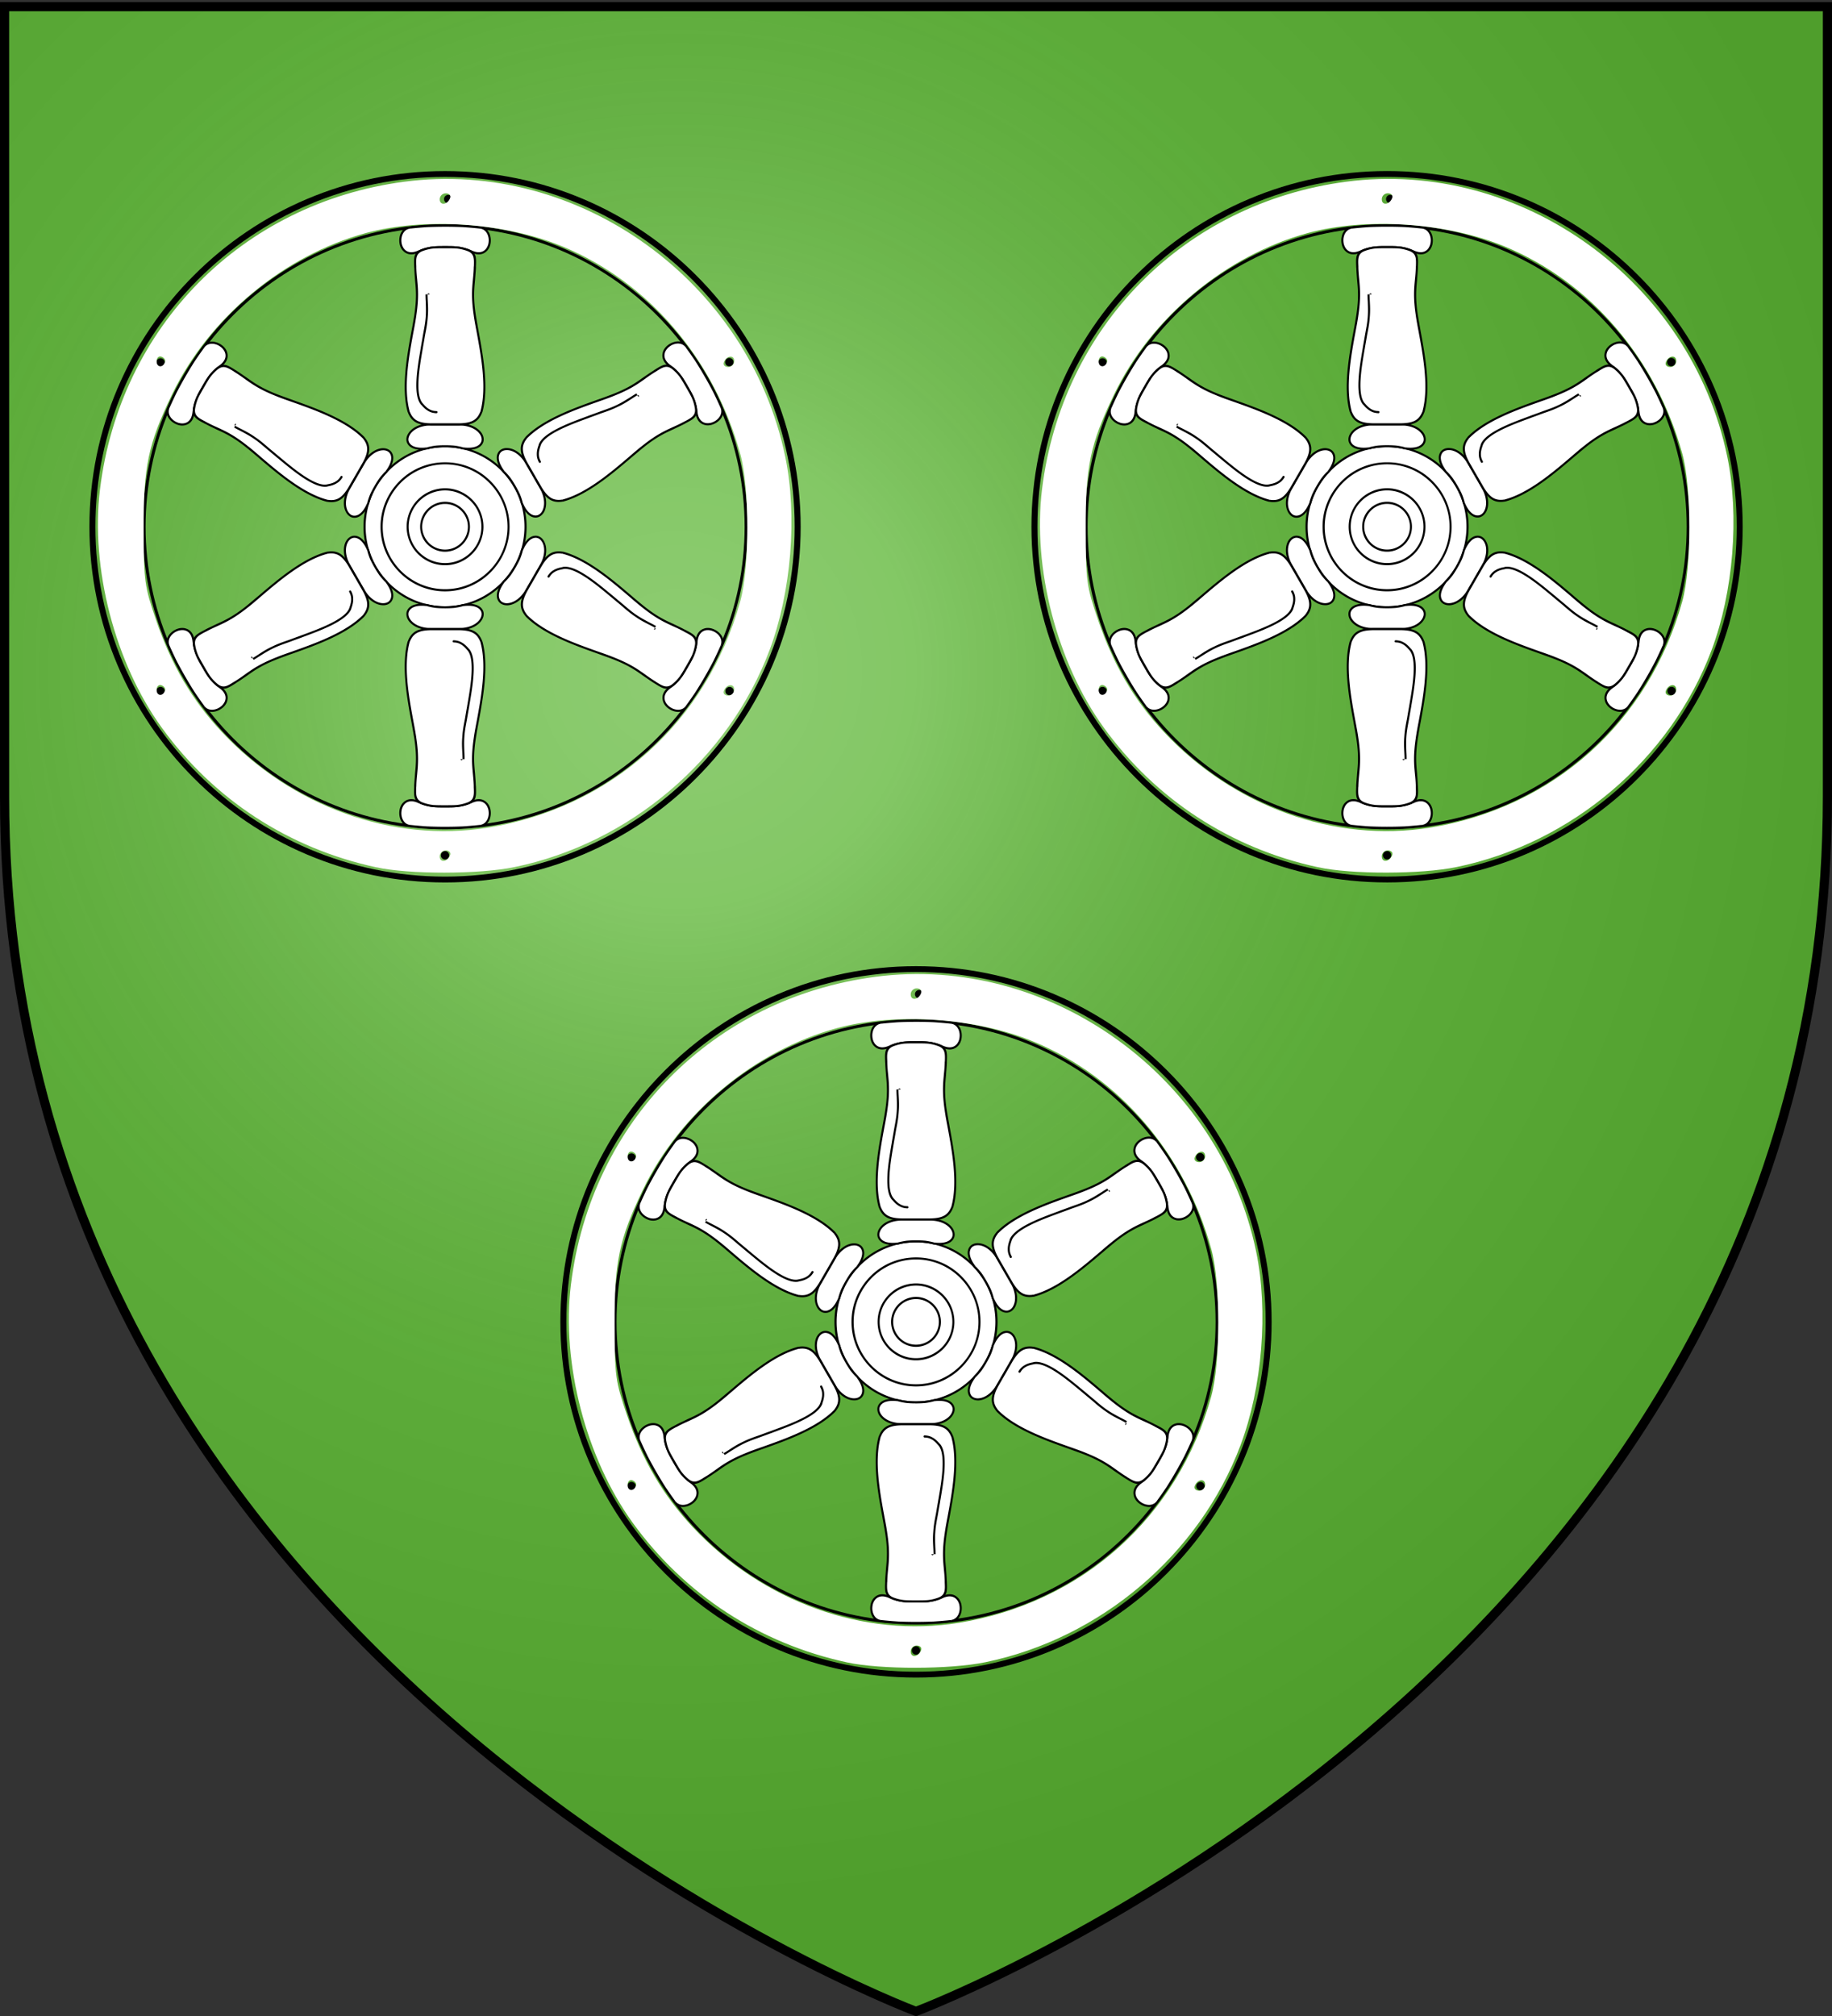
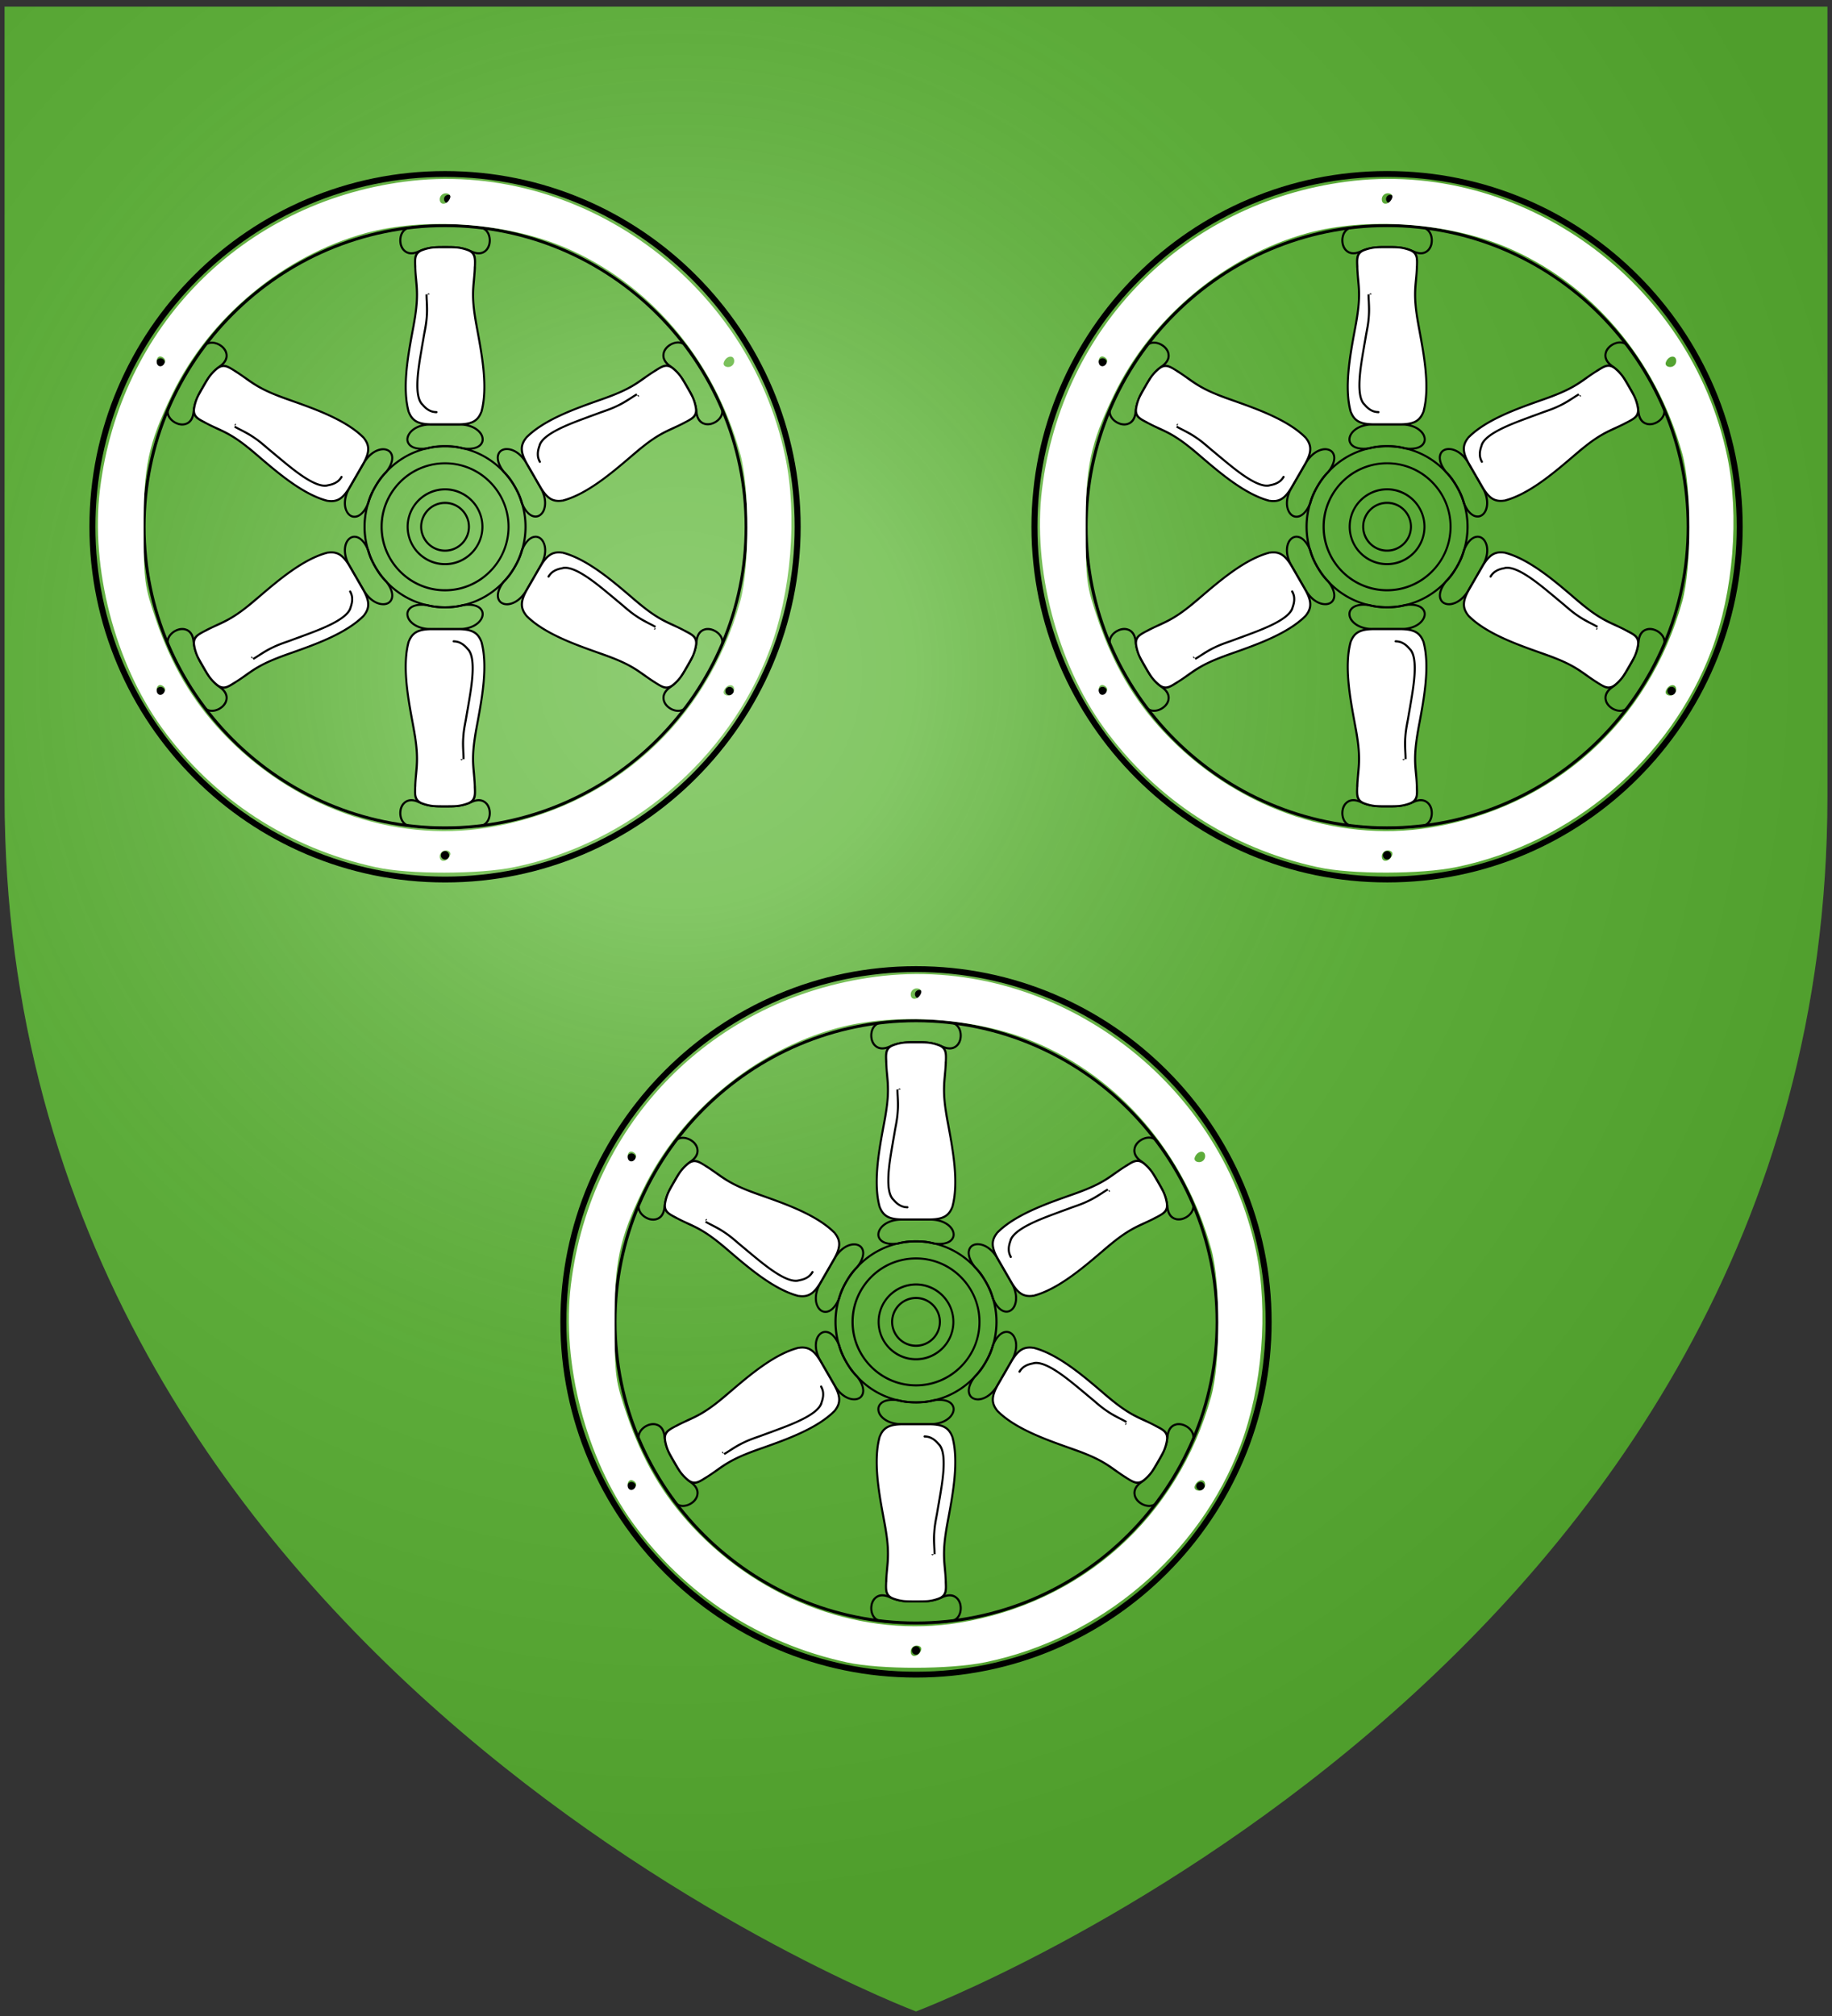
<svg xmlns="http://www.w3.org/2000/svg" xmlns:xlink="http://www.w3.org/1999/xlink" width="600" height="660" version="1.0">
  <rect width="100%" height="100%" fill="#333333" stroke="none" />
  <desc>Flag of Canton of Valais (Wallis)</desc>
  <defs>
    <radialGradient xlink:href="#a" id="b" cx="221.445" cy="226.331" r="300" fx="221.445" fy="226.331" gradientTransform="matrix(1.353 0 0 1.349 -77.63 -85.747)" gradientUnits="userSpaceOnUse" />
    <linearGradient id="a">
      <stop offset="0" style="stop-color:white;stop-opacity:.314" />
      <stop offset=".19" style="stop-color:white;stop-opacity:.251" />
      <stop offset=".6" style="stop-color:#6b6b6b;stop-opacity:.125" />
      <stop offset="1" style="stop-color:black;stop-opacity:.125" />
    </linearGradient>
  </defs>
  <path d="M300 658.5s298.5-112.32 298.5-397.772V2.177H1.5v258.551C1.5 546.18 300 658.5 300 658.5" style="display:inline;fill:#5ab532;fill-opacity:1;fill-rule:evenodd;stroke:none;stroke-width:1px;stroke-linecap:butt;stroke-linejoin:miter;stroke-opacity:1" />
  <path d="M300 658.5s298.5-112.32 298.5-397.772V2.177H1.5v258.551C1.5 546.18 300 658.5 300 658.5" style="display:inline;fill:url(#b);fill-opacity:1;fill-rule:evenodd;stroke:none;stroke-width:1px;stroke-linecap:butt;stroke-linejoin:miter;stroke-opacity:1" />
-   <path d="M300 658.5S1.5 546.18 1.5 260.728V2.176h597v258.552C598.5 546.18 300 658.5 300 658.5z" style="display:inline;fill:none;fill-opacity:1;fill-rule:evenodd;stroke:#000;stroke-width:3;stroke-linecap:butt;stroke-linejoin:miter;stroke-miterlimit:4;stroke-dasharray:none;stroke-opacity:1" />
  <g id="d" transform="translate(400.454 290.949)">
    <path d="M-254.677-3.966v1.918zm0 0c31.532 0 60.144-12.888 80.915-33.618l1.334 1.377c-21.063 21.104-50.175 34.16-82.25 34.16zm80.915-33.618c20.729-20.729 33.575-49.383 33.575-80.914h1.96c0 32.074-13.096 61.186-34.2 82.29zm33.575-80.914h1.96zm0 0h1.96zm0 0c0-31.532-12.846-60.186-33.575-80.915l1.334-1.376c21.105 21.104 34.201 50.217 34.201 82.29zm-33.575-80.915c-20.771-20.729-49.383-33.617-80.915-33.617v-1.919c32.074 0 61.186 13.055 82.25 34.16zm-80.915-33.617v-1.919zm0 0v-1.919zm0 0c-31.573 0-60.186 12.888-80.915 33.617l-1.376-1.376c21.063-21.105 50.217-34.16 82.29-34.16zm-80.915 33.617c-20.77 20.73-33.617 49.383-33.617 80.915h-1.96c0-32.074 13.096-61.187 34.2-82.291zm-33.617 80.915h-1.96zm0 0h-1.96zm0 0c0 31.531 12.846 60.185 33.617 80.914l-1.376 1.377c-21.105-21.105-34.201-50.217-34.201-82.291zm33.617 80.914c20.73 20.73 49.342 33.618 80.873 33.618v1.918c-32.032 0-61.186-13.055-82.25-34.16zm80.873 33.618h.042v1.918h-.042z" style="fill:#000;fill-rule:evenodd" />
    <path d="M-254.677-20.4v.96zm0 0c26.985 0 51.51-11.01 69.278-28.779l.709.668c-17.977 17.934-42.71 29.07-69.987 29.07zm69.278-28.779c17.768-17.767 28.82-42.292 28.82-69.32h.96c0 27.278-11.136 52.053-29.071 69.988zm28.82-69.32h.96zm0 0h.96zm0 0c0-27.026-11.052-51.551-28.82-69.319l.709-.667c17.935 17.934 29.07 42.71 29.07 69.987zm-28.82-69.319c-17.768-17.768-42.293-28.779-69.278-28.779v-.96c27.277 0 52.01 11.137 69.987 29.072zm-69.278-28.779v-.96zm0 0v-.96zm0 0c-27.027 0-51.552 11.011-69.32 28.78l-.709-.668c17.977-17.935 42.71-29.071 70.029-29.071zm-69.32 28.78c-17.768 17.767-28.779 42.292-28.779 69.319h-1c0-27.278 11.136-52.053 29.07-69.987zm-28.779 69.319h-1zm0 0h-1zm0 0c0 27.027 11.011 51.552 28.78 69.32l-.71.667c-17.934-17.935-29.07-42.71-29.07-69.987zm28.78 69.32C-306.23-31.412-281.705-20.4-254.72-20.4v.96c-27.277 0-52.01-11.137-69.987-29.071zM-254.72-20.4h.042v.96h-.042z" style="display:inline;fill:#000;fill-rule:evenodd" />
-     <path d="M-254.677-92.138c14.514 0 26.318-11.846 26.318-26.36 0-14.515-11.804-26.36-26.318-26.36s-26.36 11.845-26.36 26.36 11.845 26.36 26.36 26.36" style="fill:#fff;fill-opacity:1;fill-rule:evenodd" />
    <path d="M-254.677-92.472v.667zm0 0c7.132 0 13.639-2.92 18.352-7.633l.5.46c-4.838 4.837-11.511 7.84-18.852 7.84zm18.352-7.633c4.713-4.713 7.632-11.22 7.632-18.393h.71c0 7.34-3.004 14.014-7.842 18.852zm7.632-18.393h.71zm0 0h.71zm0 0c0-7.174-2.92-13.68-7.632-18.394l.5-.458c4.838 4.838 7.841 11.511 7.841 18.852zm-7.632-18.394c-4.713-4.713-11.22-7.632-18.352-7.632v-.668c7.34 0 14.014 3.003 18.852 7.842zm-18.352-7.632v-.668zm0 0v-.668zm0 0c-7.174 0-13.68 2.92-18.394 7.632l-.5-.458c4.838-4.839 11.511-7.842 18.894-7.842zm-18.394 7.632c-4.713 4.713-7.632 11.22-7.632 18.394h-.71c0-7.34 3.004-14.014 7.842-18.852zm-7.632 18.394h-.71zm0 0h-.71zm0 0c0 7.174 2.92 13.68 7.632 18.393l-.5.46c-4.838-4.84-7.841-11.512-7.841-18.853zm7.632 18.393c4.713 4.713 11.22 7.633 18.352 7.633v.667c-7.34 0-14.014-3.003-18.852-7.84zm18.352 7.633h.042v.667h-.042zM-254.677-98.061v.709zm0 0c5.63 0 10.719-2.294 14.431-6.006l.459.5a20.93 20.93 0 0 1-14.89 6.215zm14.431-6.006a20.26 20.26 0 0 0 6.006-14.431h.667c0 5.839-2.377 11.094-6.214 14.931zm6.006-14.431h.667zm0 0h.667zm0 0c0-5.63-2.294-10.72-6.006-14.431l.459-.5c3.837 3.836 6.214 9.133 6.214 14.93zm-6.006-14.431c-3.712-3.712-8.8-6.006-14.431-6.006v-.668c5.797 0 11.094 2.336 14.89 6.173zm-14.431-6.006v-.668zm0 0v-.668zm0 0c-5.63 0-10.76 2.294-14.473 6.006l-.459-.5c3.796-3.838 9.093-6.174 14.932-6.174zm-14.473 6.006c-3.67 3.712-5.964 8.8-5.964 14.43h-.71c0-5.797 2.378-11.094 6.215-14.93zm-5.964 14.43h-.71zm0 0h-.71zm0 0c0 5.631 2.294 10.762 5.964 14.432l-.459.5c-3.837-3.837-6.214-9.092-6.214-14.931zm5.964 14.432c3.712 3.712 8.842 6.006 14.431 6.006v.709a20.93 20.93 0 0 1-14.89-6.215zm14.431 6.006h.042v.709h-.042zM-254.677-106.611v.709zm0 0c3.253 0 6.214-1.335 8.383-3.462l.5.459c-2.293 2.294-5.421 3.712-8.883 3.712zm8.383-3.462c2.17-2.169 3.504-5.13 3.504-8.425h.667c0 3.462-1.418 6.631-3.67 8.884zm3.504-8.425h.667zm0 0h.667zm0 0c0-3.295-1.335-6.256-3.504-8.425l.5-.46a12.58 12.58 0 0 1 3.671 8.885zm-3.504-8.425c-2.169-2.127-5.13-3.462-8.383-3.462v-.71c3.462 0 6.59 1.419 8.884 3.713zm-8.383-3.462v-.71zm0 0v-.71zm0 0c-3.295 0-6.256 1.335-8.425 3.462l-.5-.46c2.293-2.293 5.421-3.711 8.925-3.711zm-8.425 3.462c-2.17 2.169-3.504 5.13-3.504 8.425h-.667c0-3.462 1.418-6.632 3.67-8.884zm-3.504 8.425h-.667zm0 0h-.667zm0 0c0 3.295 1.335 6.256 3.504 8.425l-.5.459a12.58 12.58 0 0 1-3.671-8.884zm3.504 8.425c2.169 2.127 5.13 3.462 8.383 3.462v.709c-3.462 0-6.59-1.418-8.884-3.712zm8.383 3.462h.042v.709h-.042zM-254.677-111.032v.709zm0 0c2.044 0 3.92-.835 5.255-2.17l.5.46c-1.5 1.501-3.545 2.419-5.755 2.419zm5.255-2.17a7.48 7.48 0 0 0 2.21-5.296h.668a8.13 8.13 0 0 1-2.377 5.756zm2.21-5.296h.668zm0 0h.668zm0 0c0-2.044-.833-3.92-2.21-5.297l.5-.459a8.13 8.13 0 0 1 2.378 5.756zm-2.21-5.297a7.44 7.44 0 0 0-5.255-2.169v-.71c2.21 0 4.254.919 5.756 2.42zm-5.255-2.169v-.71zm0 0v-.71zm0 0a7.47 7.47 0 0 0-5.297 2.169l-.5-.459c1.5-1.501 3.545-2.42 5.797-2.42zm-5.297 2.169-.25-.209zm0 0c-1.335 1.376-2.21 3.253-2.21 5.297h-.668c0-2.252.918-4.296 2.377-5.756zm-2.21 5.297h-.668zm0 0h-.668zm0 0c0 2.044.875 3.92 2.21 5.297l-.5.459a8.13 8.13 0 0 1-2.378-5.756zm2.21 5.297a7.44 7.44 0 0 0 5.255 2.169v.709c-2.21 0-4.254-.918-5.756-2.42zm5.255 2.169h.042v.709h-.042z" style="fill:#000;fill-rule:evenodd" />
    <use xlink:href="#c" transform="rotate(60 -254.66 -118.551)" />
-     <path d="M-160.416-173.095c.376.668.167 1.502-.5 1.877-.668.376-1.502.167-1.877-.5-.375-.626-.125-1.502.5-1.877a1.4 1.4 0 0 1 1.877.5" style="fill:#000;fill-rule:evenodd" />
    <use xlink:href="#c" transform="rotate(-60 -254.69 -118.495)" />
    <path d="M-349.064-172.97a1.374 1.374 0 0 1 1.877-.5c.668.375.876 1.21.5 1.877-.375.667-1.209.876-1.876.5a1.4 1.4 0 0 1-.5-1.877" style="fill:#000;fill-rule:evenodd" />
    <use xlink:href="#c" transform="rotate(-120 -254.697 -118.504)" />
    <path d="M-349.064-64.027a1.4 1.4 0 0 1 .5-1.877 1.4 1.4 0 0 1 1.878.5c.375.668.167 1.502-.5 1.878a1.374 1.374 0 0 1-1.878-.5" style="fill:#000;fill-rule:evenodd" />
    <use xlink:href="#c" transform="rotate(120 -254.694 -118.501)" />
    <path d="M-160.332-64.027a1.374 1.374 0 0 1-1.877.5c-.668-.375-.876-1.209-.5-1.876a1.4 1.4 0 0 1 1.876-.5c.626.375.876 1.209.5 1.876" style="fill:#000;fill-rule:evenodd" />
    <use xlink:href="#c" transform="rotate(180 -254.698 -118.498)" />
    <path d="M-254.677-9.555a1.36 1.36 0 0 1-1.376-1.377c0-.75.583-1.376 1.376-1.376.75 0 1.335.625 1.335 1.376s-.584 1.377-1.335 1.377" style="fill:#000;fill-rule:evenodd" />
    <g id="c">
-       <path d="M-254.677-210.049c3.795 0 5.422.042 8.842 1.502 6.59 2.878 7.633-7.216 2.711-7.883a97 97 0 0 0-11.553-.667c-3.962 0-7.758.208-11.553.667-4.964.667-3.921 10.76 2.669 7.883 3.42-1.46 5.047-1.502 8.884-1.502" style="fill:#fff;fill-opacity:1;fill-rule:evenodd" />
      <path d="M-254.677-210.382c1.918 0 3.253 0 4.63.208l-.126.668c-1.293-.167-2.627-.167-4.504-.167zm4.63.208c1.334.209 2.627.584 4.337 1.335l-.25.626c-1.71-.71-2.92-1.085-4.213-1.293zm4.337 1.335-.125.292zm0 0c1.877.792 3.254.5 4.13-.334l.458.5c-1.043 1.002-2.67 1.419-4.838.46zm4.13-.334c.5-.458.834-1.126 1.042-1.835l.667.167c-.208.834-.625 1.627-1.25 2.169zm1.042-1.835c.167-.75.209-1.543.042-2.294l.667-.125a6 6 0 0 1-.042 2.586zm.042-2.294c-.292-1.376-1.168-2.586-2.67-2.794l.084-.668c1.835.25 2.92 1.669 3.253 3.337zm-2.628-3.462h.042l-.042.334zm-.042.668a132 132 0 0 0-5.714-.5l.042-.668c1.919.125 3.837.25 5.714.5zm-5.714-.5a134 134 0 0 0-5.797-.126v-.709c1.96 0 3.92.042 5.84.167zm-5.797-.126c-1.96 0-3.92.042-5.84.125l-.041-.667a91 91 0 0 1 5.88-.167zm-5.84.125c-1.918.125-3.795.292-5.713.5l-.042-.667c1.919-.25 3.795-.375 5.714-.5zm-5.755-.167.042.334zm.083.668c-1.543.208-2.419 1.418-2.71 2.794l-.668-.125c.334-1.668 1.418-3.086 3.295-3.337zm-2.71 2.794c-.168.75-.126 1.543.041 2.294l-.667.167a6 6 0 0 1-.042-2.586zm.041 2.294c.209.71.542 1.377 1.043 1.835l-.46.5c-.625-.541-1.042-1.334-1.25-2.168zm1.043 1.835c.876.835 2.252 1.126 4.129.334l.25.626c-2.169.959-3.795.542-4.838-.46zm4.129.334.125.292zm0 0c1.71-.75 3.003-1.126 4.38-1.335l.083.668c-1.293.208-2.503.584-4.213 1.293zm4.38-1.335c1.334-.208 2.71-.208 4.629-.208v.709c-1.919 0-3.253 0-4.546.167z" style="fill:#000;fill-rule:evenodd" />
-       <path d="M-254.677-144.858c2.252 0 3.712.167 5.84.709 9.509 1.293 8.007-7.674-1.127-7.841h-9.468c-9.134.167-10.636 9.134-1.126 7.841 2.127-.542 3.587-.709 5.88-.709" style="display:inline;fill:#fff;fill-opacity:1;fill-rule:evenodd" />
      <path d="M-254.677-145.192c1.126 0 2.085.042 3.003.125l-.083.71c-.876-.126-1.794-.167-2.92-.167zm3.003.125c.96.126 1.835.292 2.92.584l-.167.668c-1.043-.292-1.919-.46-2.837-.543zm2.794 1.252h-.041l.083-.334zm.084-.668c2.878.376 4.671-.166 5.505-1.126l.5.459c-.958 1.084-2.96 1.752-6.089 1.335zm5.505-1.126c.376-.417.584-.917.584-1.46h.668c0 .71-.25 1.335-.751 1.919zm.584-1.46c0-.542-.167-1.126-.542-1.668l.584-.375c.417.667.626 1.376.626 2.043zm-.542-1.668c-1.001-1.543-3.295-2.878-6.715-2.92v-.709c3.67.084 6.173 1.544 7.299 3.254zm-6.715-3.629v.376zm0 .71h-9.468v-.71h9.468zm-9.468-.71v.376zm0 .71c-3.42.041-5.714 1.376-6.715 2.92l-.542-.376c1.084-1.71 3.587-3.17 7.257-3.254zm-6.715 2.92c-.334.541-.542 1.125-.542 1.667h-.668c0-.667.209-1.376.668-2.043zm-.542 1.667c0 .543.208 1.043.584 1.46l-.5.459c-.501-.584-.752-1.21-.752-1.919zm.584 1.46c.834.96 2.627 1.502 5.505 1.126l.084.668c-3.087.417-5.13-.25-6.09-1.335zm5.63 1.794h-.041l-.042-.334zm-.166-.668a23 23 0 0 1 2.92-.584l.083.71c-.918.083-1.794.25-2.837.542zm2.92-.584a33 33 0 0 1 3.044-.125v.668c-1.168 0-2.086.041-2.961.166z" style="fill:#000;fill-rule:evenodd" />
      <path d="M-254.677-210.049c3.128 0 4.796.042 7.215.876 2.878 1.001 2.628 2.795 2.503 5.923-.167 5.13-1.168 7.674 0 15.516 1.168 7.84 4.88 21.813 2.169 31.615-1.251 3.295-3.504 3.962-7.174 4.129h-9.468c-3.629-.167-5.922-.834-7.174-4.13-2.71-9.8 1.001-23.773 2.17-31.614 1.167-7.842.166-10.386 0-15.516-.126-3.128-.376-4.922 2.502-5.923 2.419-.834 4.087-.876 7.257-.876" style="fill:#fff;fill-opacity:1;fill-rule:evenodd" />
      <path d="M-254.677-210.382c1.585 0 2.794 0 3.92.125l-.083.667c-1.084-.083-2.294-.083-3.837-.083zm3.92.125c1.127.125 2.17.334 3.42.75l-.25.668a14 14 0 0 0-3.253-.75zm3.42.75c2.92 1.043 2.879 2.753 2.753 5.756l-.667-.041c.083-2.628.125-4.213-2.336-5.047zm2.753 5.756v.501h-.709c0-.209 0-.375.042-.542zm0 .501c-.083 1.501-.208 2.753-.292 4.004l-.709-.083c.125-1.21.25-2.503.292-3.921zm-.292 4.004c-.292 3.045-.584 5.923.25 11.47l-.667.083c-.834-5.63-.584-8.55-.292-11.636zm.25 11.47-.667.083zm-.667.083.334-.041zm.668-.083c.25 1.543.584 3.337.917 5.255l-.667.125c-.375-1.96-.71-3.754-.918-5.297zm.917 5.255c1.46 7.966 3.42 18.56 1.252 26.485l-.668-.167c2.169-7.8.209-18.31-1.251-26.193zm1.252 26.485-.042.042-.292-.125zm-.042.042c-.626 1.71-1.585 2.794-2.836 3.42l-.292-.626c1.084-.542 1.918-1.501 2.502-3.044zm-2.836 3.42c-1.21.626-2.753.834-4.63.917v-.709c1.752-.041 3.212-.25 4.338-.834zm-4.63.917v-.333zm0 0h-4.713v-.709h4.713zm-4.713 0h-4.755v-.709h4.755zm-4.755 0v-.333zm0 0c-1.877-.083-3.42-.291-4.63-.917l.292-.626c1.127.584 2.586.793 4.338.834zm-4.63-.917c-1.25-.626-2.21-1.71-2.836-3.42l.626-.25c.584 1.543 1.418 2.502 2.502 3.044zm-2.836-3.42v-.042l.292-.083zm0-.042h-.041l.667-.167zm-.041 0 .333-.083zm0 0c-2.17-7.925-.209-18.519 1.25-26.485l.668.125c-1.46 7.883-3.42 18.394-1.251 26.193zm1.25-26.485c.376-1.918.668-3.712.918-5.255l.668.083c-.209 1.543-.542 3.337-.918 5.297zm.918-5.255c.835-5.547.543-8.425.25-11.47l.71-.083c.292 3.086.542 6.006-.292 11.636zm.25-11.47c-.083-1.251-.208-2.503-.25-4.004h.668c.041 1.418.167 2.711.292 3.92zm-.25-4.004c-.041-.125-.041-.334-.041-.5l.709-.042v.542zm-.041-.5c-.125-3.004-.167-4.714 2.752-5.756l.25.667c-2.46.834-2.418 2.42-2.293 5.047zm2.752-5.756a16 16 0 0 1 3.42-.751l.084.667a14 14 0 0 0-3.253.751zm3.42-.751c1.127-.125 2.336-.125 3.963-.125v.709c-1.585 0-2.795 0-3.879.083zM-260.433-194.575c0-.166.125-.333.334-.333.167 0 .333.167.333.333zm0 0c0 .793.042 1.544.084 2.294l-.668.042a41 41 0 0 1-.083-2.336zm.084 2.294c.083 1.544.166 3.045 0 4.964l-.668-.042c.125-1.877.042-3.378 0-4.88zm0 4.964c-.126 1.918-.376 3.461-.835 5.755l-.667-.125c.417-2.252.71-3.753.834-5.672zm-.835 5.755c-.208 1.168-.417 2.503-.75 4.296l-.668-.125c.292-1.626.542-3.044.751-4.296zm-.75 4.296c0 .167-.126.71-.209 1.252l-.667-.084c.041-.333.125-.625.208-1.293zm-.209 1.252c-.918 5.38-2.46 14.43.209 17.184l-.5.5c-2.92-3.003-1.294-12.304-.376-17.768zm.209 17.184.041.041-.292.209zm.041.041c.751.876 1.418 1.502 2.17 1.877l-.335.584c-.792-.417-1.584-1.084-2.377-2.044zm2.17 1.877c.666.376 1.417.542 2.21.542v.71c-.918-.042-1.752-.21-2.545-.668zm2.21.542c.208.042.375.167.333.376a.33.33 0 0 1-.333.333z" style="fill:#000;fill-rule:evenodd" />
    </g>
    <circle cx="3526" cy="1006" r="33" style="fill:#000;fill-rule:evenodd" transform="matrix(.042 0 0 .042 -401.742 -268.023)" />
    <path d="M-277.314-7.022c-28.603-6.206-53.11-22.167-70.151-45.692-15.329-21.16-23.406-52.287-20.245-78.022 6.538-53.246 46.478-93.647 99.561-100.711 57.221-7.615 112.973 32.58 124.878 90.032 4.009 19.346 1.978 44.366-5.135 63.278-13.451 35.76-45.815 63.284-83.557 71.061-11.657 2.402-34.403 2.429-45.35.054m24.305-4.04c.27-.808-.391-1.469-1.468-1.469s-1.957.881-1.957 1.958c0 2.183 2.661 1.803 3.425-.49m12.383-8.93c40.418-6.56 71.768-34.692 82.622-74.141 3.072-11.165 3.071-37.062-.001-48.208-8.588-31.153-30.013-56.189-58.072-67.857-18.937-7.875-45.205-9.698-64.467-4.473-26.986 7.32-51.498 27.734-63.628 52.99-7.758 16.153-9.293 23.478-9.235 44.056.048 16.918.277 18.59 4.065 29.674 5.034 14.732 11.779 26.21 21.525 36.628 22.899 24.479 56.036 36.386 87.19 31.33m-105.756-44.983c.17-.623-.387-1.365-1.237-1.648-.85-.284-1.545.412-1.545 1.545 0 2.094 2.216 2.176 2.782.103m186.387-.206c0-2.183-2.662-1.803-3.426.49-.27.807.391 1.468 1.468 1.468s1.958-.881 1.958-1.958m-186.387-107.36c.17-.624-.387-1.365-1.237-1.649-.85-.283-1.545.412-1.545 1.546 0 2.093 2.216 2.175 2.782.103m186.387-.206c0-2.184-2.662-1.803-3.426.49-.27.807.391 1.467 1.468 1.467s1.958-.88 1.958-1.957m-93.014-53.449c.27-.807-.391-1.468-1.468-1.468s-1.957.881-1.957 1.958c0 2.183 2.661 1.803 3.425-.49" style="display:inline;overflow:visible;visibility:visible;opacity:1;fill:#fff;fill-opacity:1;fill-rule:evenodd;stroke:none;stroke-width:1.236px;stroke-linecap:butt;stroke-linejoin:miter;stroke-miterlimit:4;stroke-dasharray:none;stroke-dashoffset:0;stroke-opacity:1;marker:none;marker-start:none;marker-mid:none;marker-end:none" />
  </g>
  <use xlink:href="#d" transform="translate(154.244 260.305)" />
  <use xlink:href="#d" transform="translate(308.525 -.01)" />
</svg>